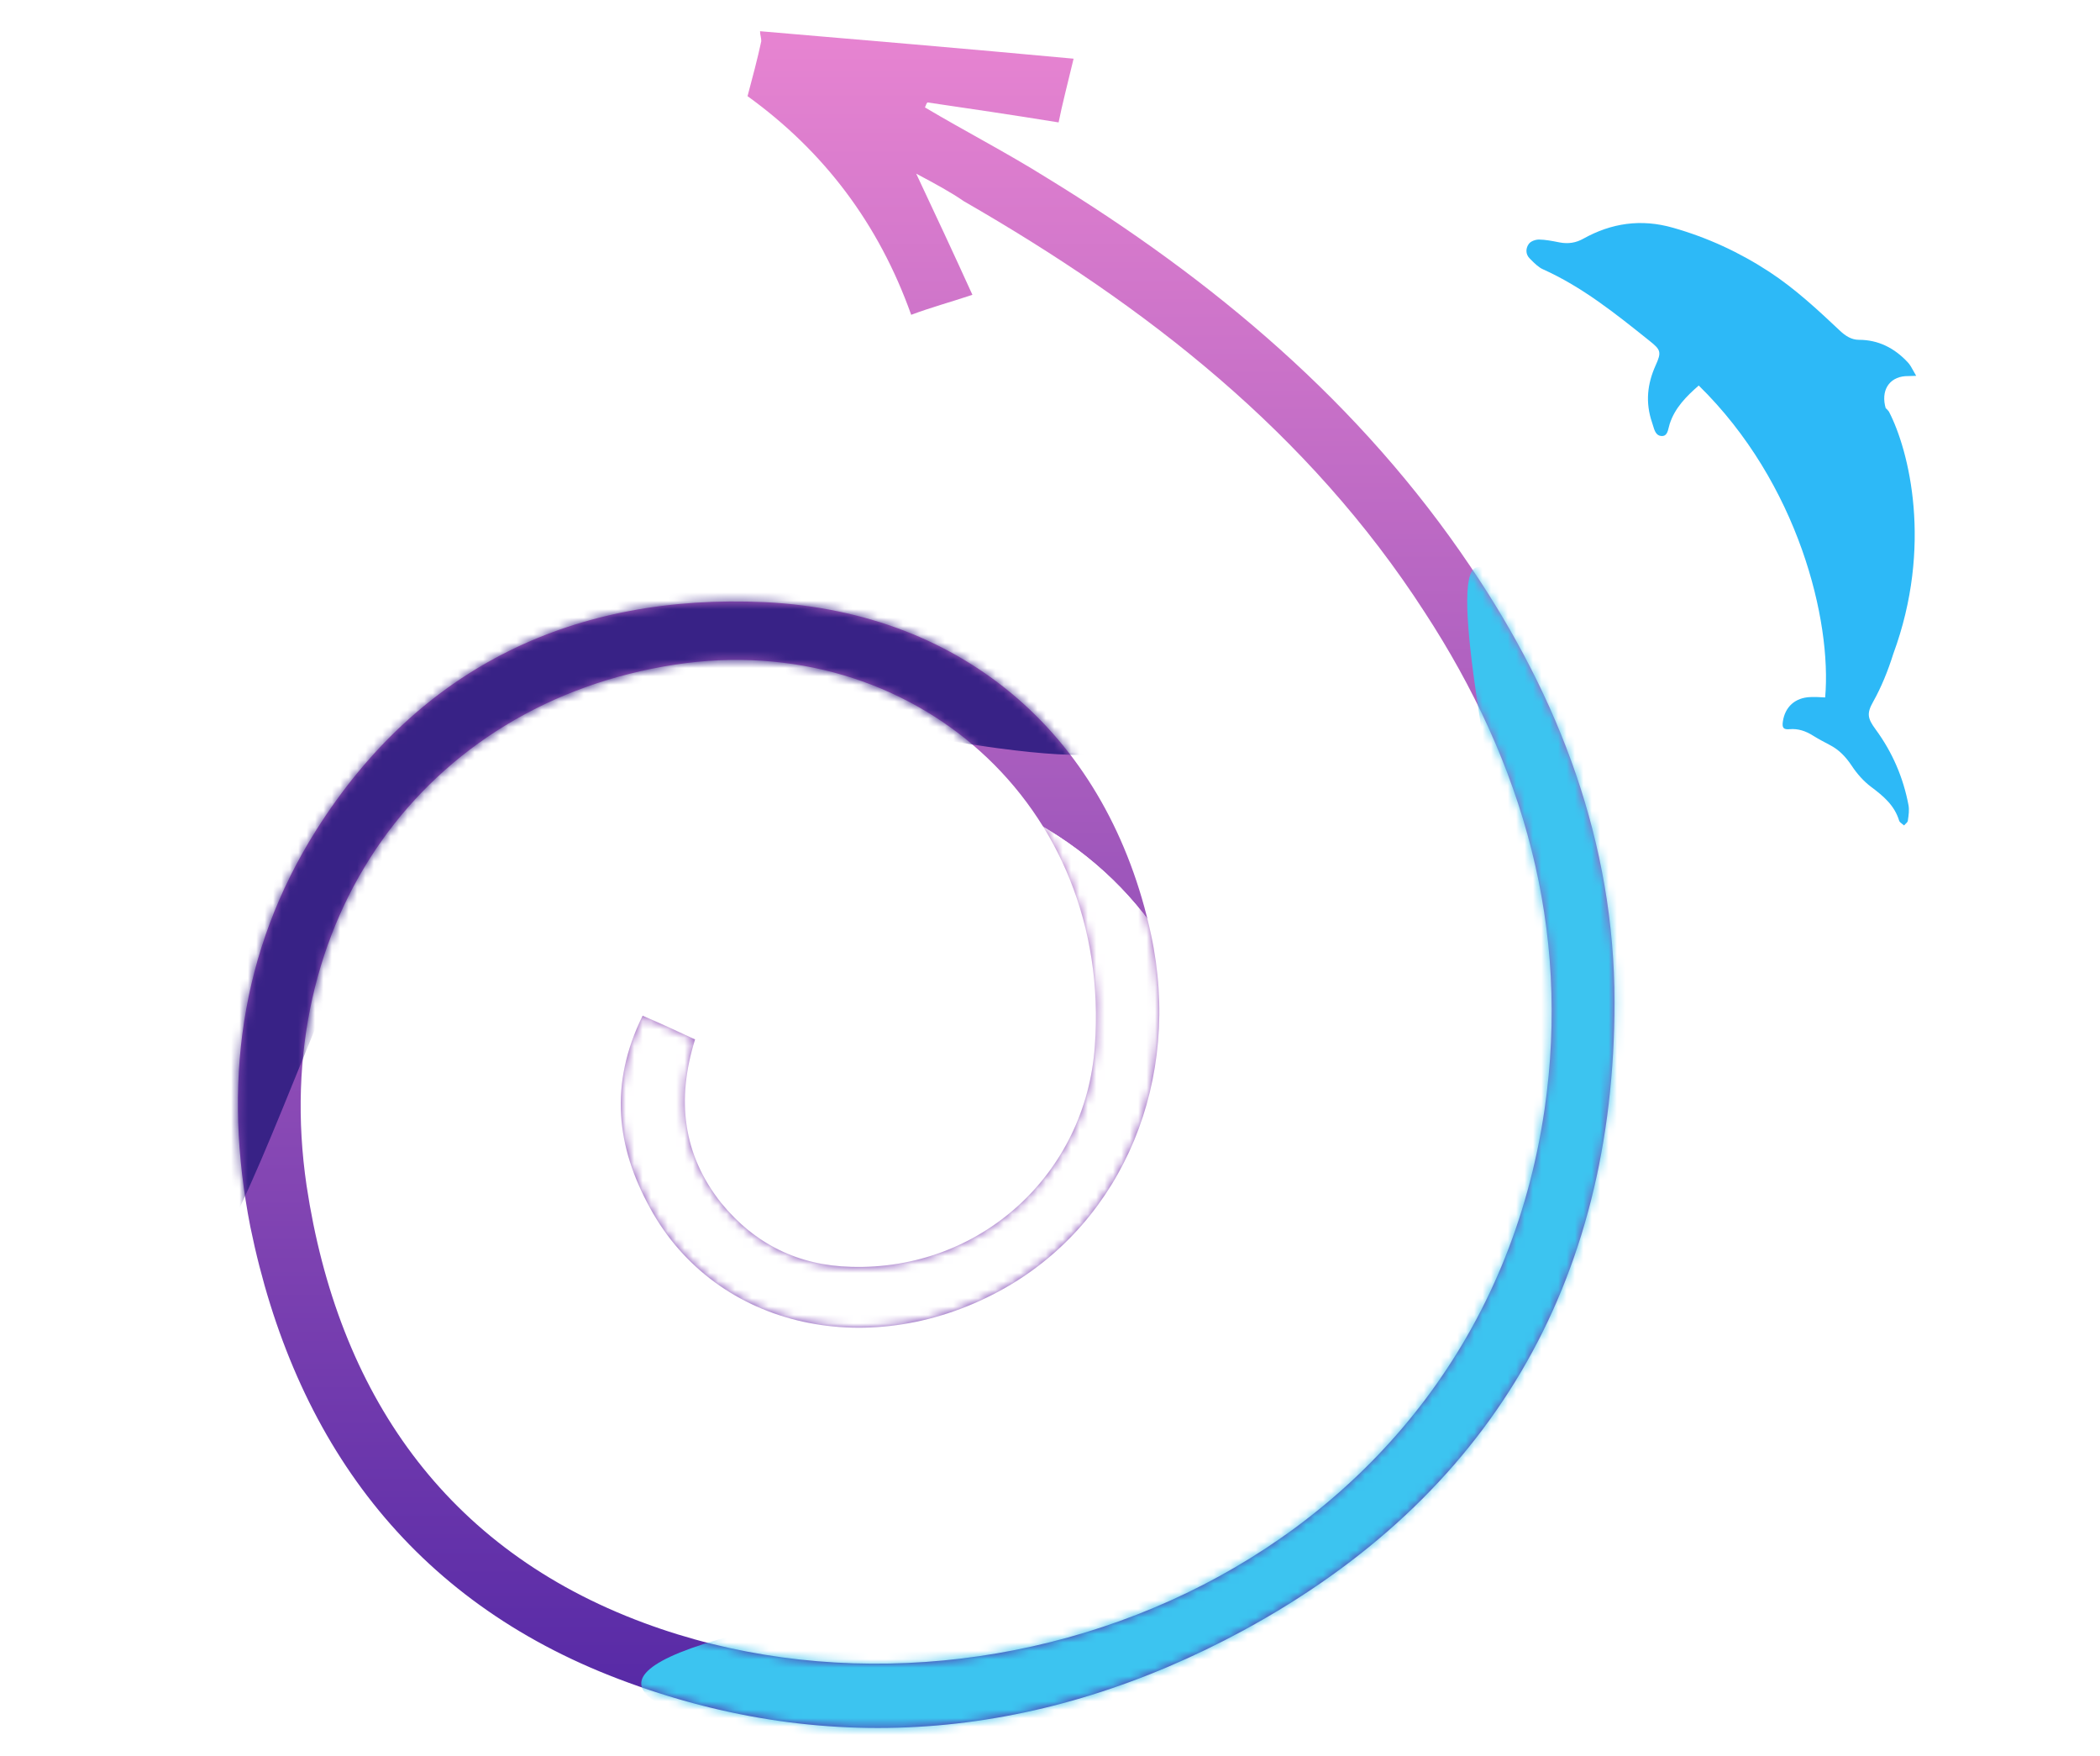
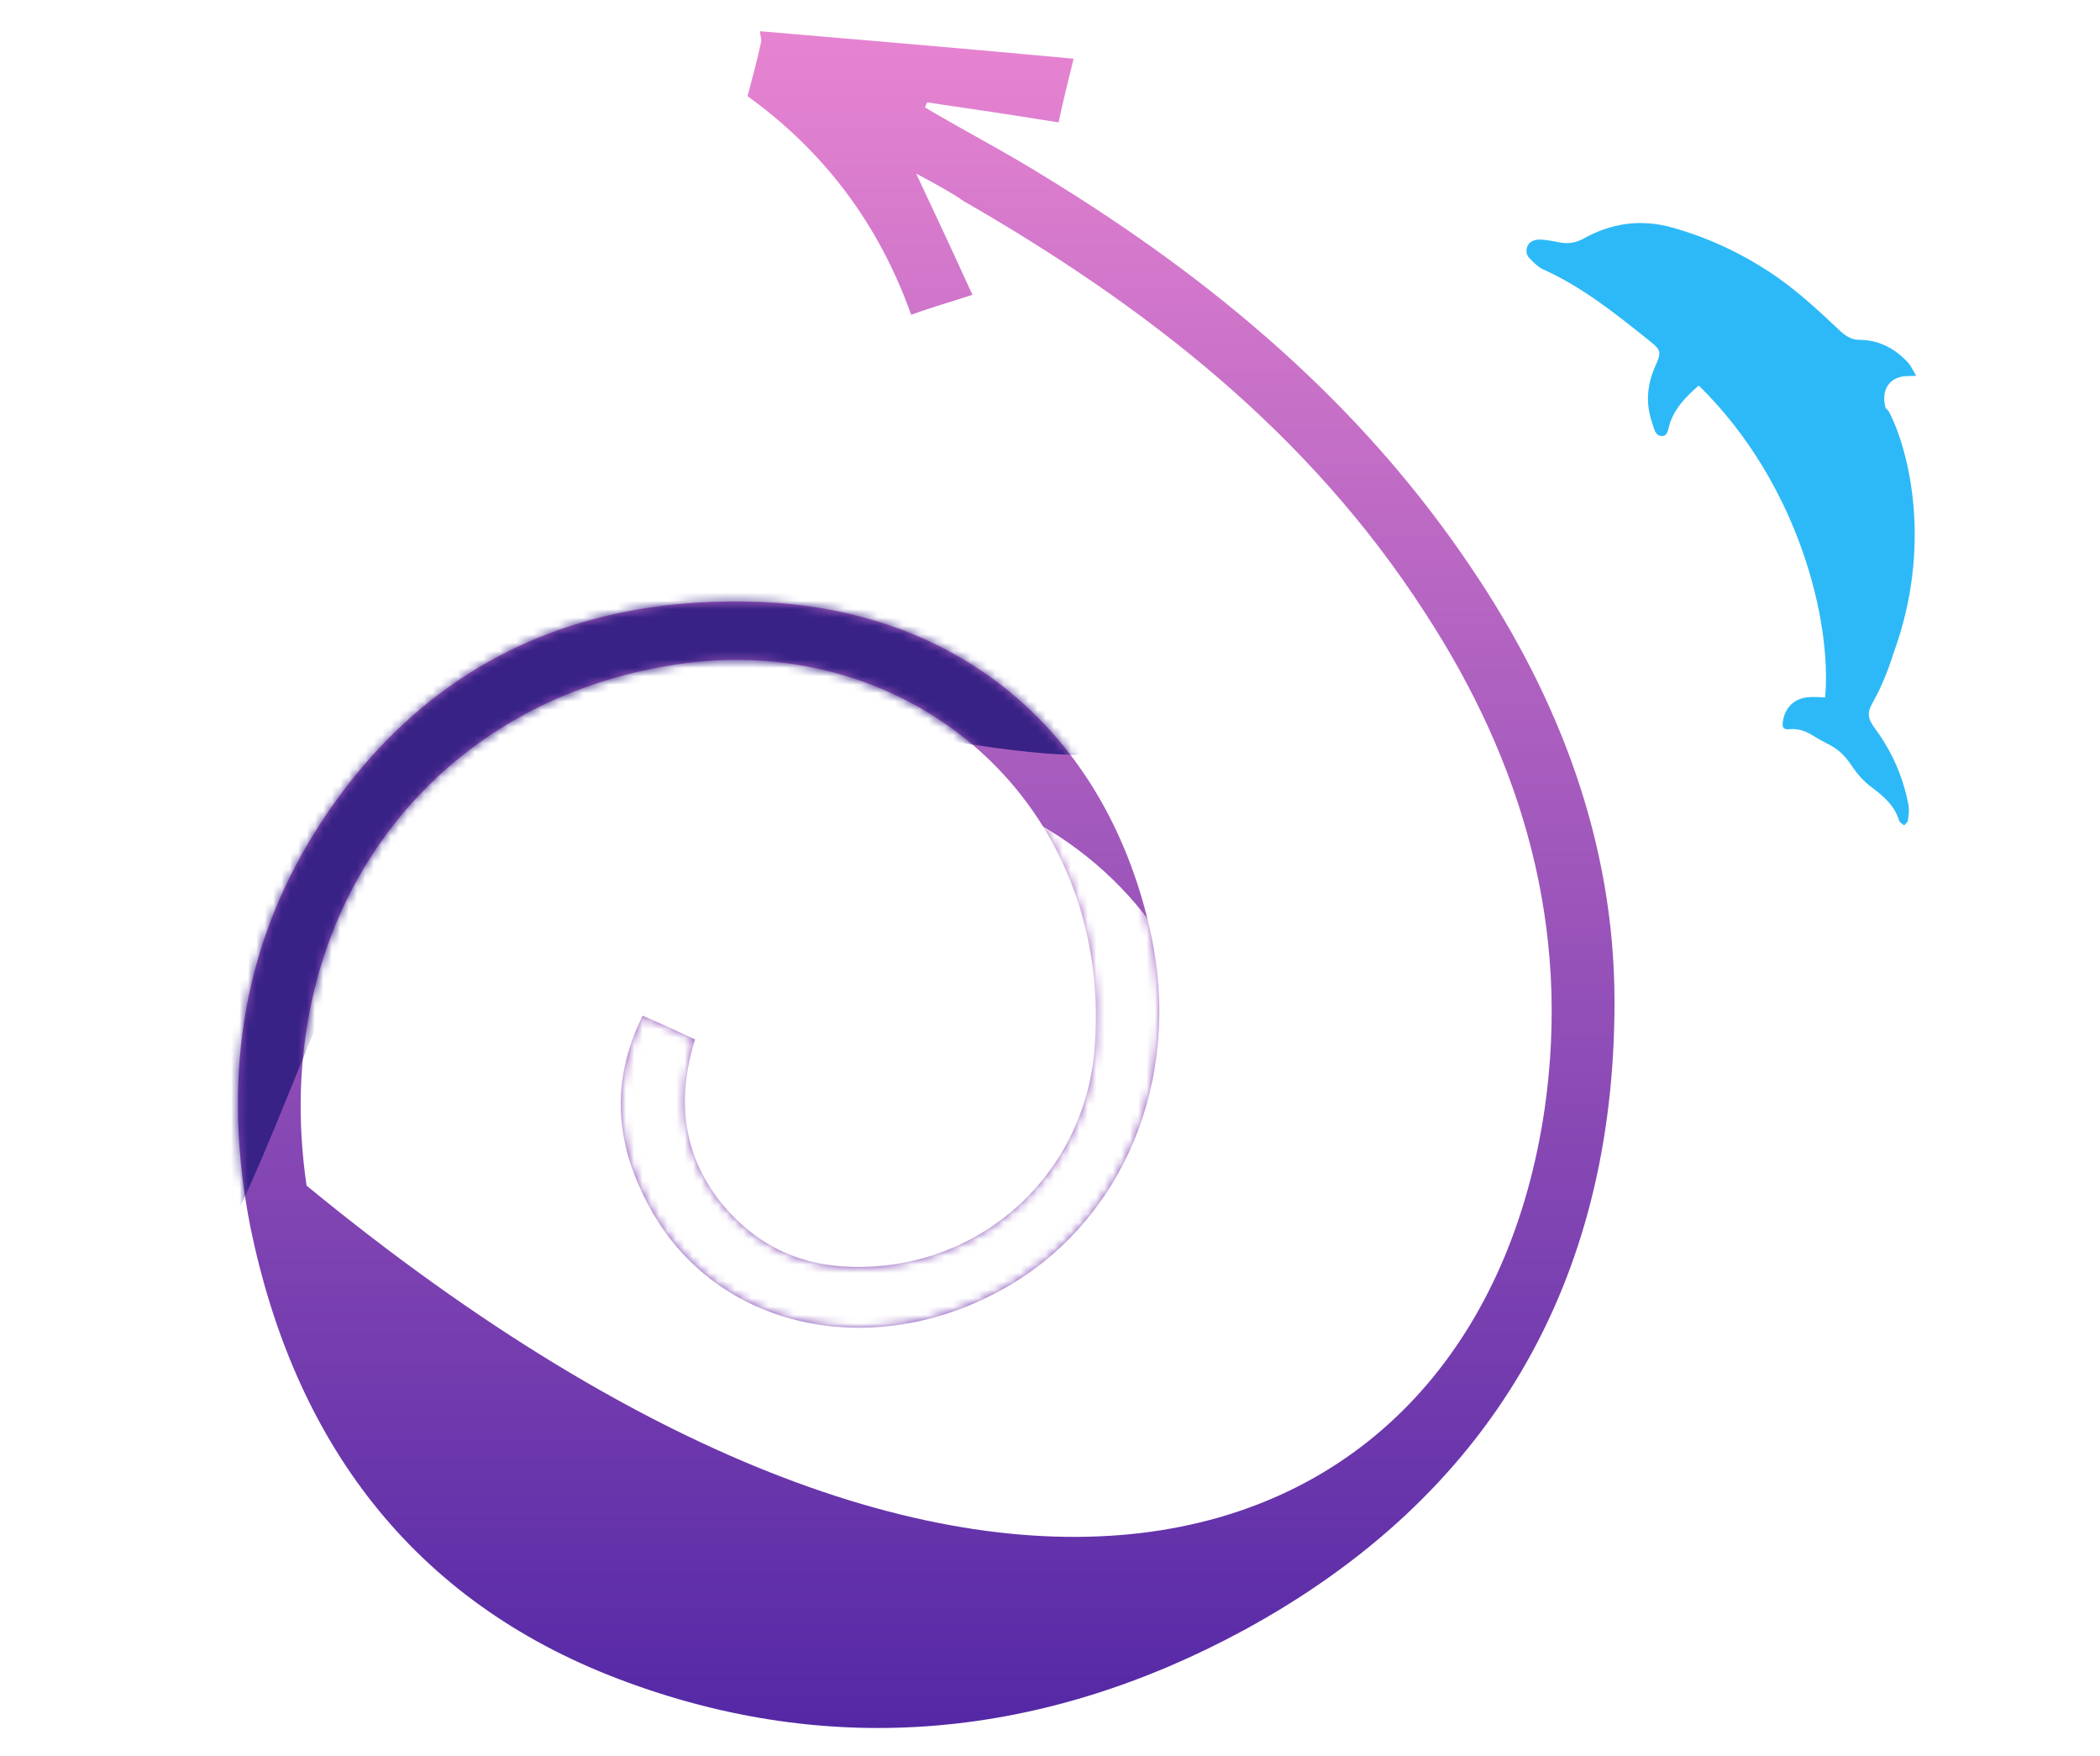
<svg xmlns="http://www.w3.org/2000/svg" width="250" height="209" viewBox="0 0 250 209" fill="none">
-   <path d="M109.07 20.666C111.45 25.721 113.532 30.182 115.763 35.089C113.086 35.982 110.855 36.576 108.475 37.469C104.609 26.613 98.065 17.989 88.993 11.446C89.588 9.216 90.183 6.985 90.629 4.903C90.629 4.457 90.481 4.16 90.481 3.714C102.675 4.755 115.019 5.796 127.809 6.985C127.065 10.108 126.47 12.338 126.024 14.569C120.522 13.677 115.465 12.933 110.409 12.19C110.26 12.338 110.26 12.487 110.111 12.784C114.87 15.61 119.778 18.138 124.537 21.112C144.465 33.305 162.014 48.026 175.101 67.506C185.66 83.119 192.204 100.368 192.204 119.253C192.204 152.71 177.332 178.138 148.035 194.049C124.388 206.837 99.106 209.514 73.675 199.848C48.988 190.48 35.009 171.447 29.803 146.019C26.532 129.365 28.465 113.305 37.686 98.733C50.029 79.253 68.47 70.629 91.076 71.669C115.019 72.859 131.973 87.878 137.029 111.223C140.747 128.472 133.758 145.275 119.629 153.305C103.865 162.227 85.275 158.212 77.393 143.788C73.378 136.502 72.486 129.067 76.501 120.889C78.583 121.781 80.516 122.673 82.747 123.714C80.516 130.852 81.26 137.394 85.87 143.194C89.886 148.101 95.091 150.629 101.337 150.777C116.655 151.223 129.296 139.774 130.337 124.458C132.419 95.907 108.624 74.792 80.368 79.104C50.327 83.714 31.886 109.736 36.496 141.112C40.214 165.796 53.004 184.383 76.65 193.157C119.034 208.919 175.994 185.722 183.876 132.041C186.999 110.48 181.347 90.852 169.599 72.859C155.768 51.446 136.435 36.428 114.722 23.937C113.234 22.896 111.301 21.855 109.07 20.666Z" fill="url(#paint0_linear_247_1747)" />
+   <path d="M109.07 20.666C111.45 25.721 113.532 30.182 115.763 35.089C113.086 35.982 110.855 36.576 108.475 37.469C104.609 26.613 98.065 17.989 88.993 11.446C89.588 9.216 90.183 6.985 90.629 4.903C90.629 4.457 90.481 4.16 90.481 3.714C102.675 4.755 115.019 5.796 127.809 6.985C127.065 10.108 126.47 12.338 126.024 14.569C120.522 13.677 115.465 12.933 110.409 12.19C110.26 12.338 110.26 12.487 110.111 12.784C114.87 15.61 119.778 18.138 124.537 21.112C144.465 33.305 162.014 48.026 175.101 67.506C185.66 83.119 192.204 100.368 192.204 119.253C192.204 152.71 177.332 178.138 148.035 194.049C124.388 206.837 99.106 209.514 73.675 199.848C48.988 190.48 35.009 171.447 29.803 146.019C26.532 129.365 28.465 113.305 37.686 98.733C50.029 79.253 68.47 70.629 91.076 71.669C115.019 72.859 131.973 87.878 137.029 111.223C140.747 128.472 133.758 145.275 119.629 153.305C103.865 162.227 85.275 158.212 77.393 143.788C73.378 136.502 72.486 129.067 76.501 120.889C78.583 121.781 80.516 122.673 82.747 123.714C80.516 130.852 81.26 137.394 85.87 143.194C89.886 148.101 95.091 150.629 101.337 150.777C116.655 151.223 129.296 139.774 130.337 124.458C132.419 95.907 108.624 74.792 80.368 79.104C50.327 83.714 31.886 109.736 36.496 141.112C119.034 208.919 175.994 185.722 183.876 132.041C186.999 110.48 181.347 90.852 169.599 72.859C155.768 51.446 136.435 36.428 114.722 23.937C113.234 22.896 111.301 21.855 109.07 20.666Z" fill="url(#paint0_linear_247_1747)" />
  <mask id="mask0_247_1747" style="mask-type:alpha" maskUnits="userSpaceOnUse" x="28" y="3" width="165" height="203">
    <path d="M109.07 20.666C111.45 25.721 113.532 30.182 115.763 35.089C113.086 35.982 110.855 36.576 108.475 37.469C104.609 26.613 98.065 17.989 88.993 11.446C89.588 9.216 90.183 6.985 90.629 4.903C90.629 4.457 90.481 4.16 90.481 3.714C102.675 4.755 115.019 5.796 127.809 6.985C127.065 10.108 126.47 12.338 126.024 14.569C120.522 13.677 115.465 12.933 110.409 12.19C110.26 12.338 110.26 12.487 110.111 12.784C114.87 15.61 119.778 18.138 124.537 21.112C144.465 33.305 162.014 48.026 175.101 67.506C185.66 83.119 192.204 100.368 192.204 119.253C192.204 152.71 177.332 178.138 148.035 194.049C124.388 206.837 99.106 209.514 73.675 199.848C48.988 190.48 35.009 171.447 29.803 146.019C26.532 129.365 28.465 113.305 37.686 98.733C50.029 79.253 68.47 70.629 91.076 71.669C115.019 72.859 131.973 87.878 137.029 111.223C140.747 128.472 133.758 145.275 119.629 153.305C103.865 162.227 85.275 158.212 77.393 143.788C73.378 136.502 72.486 129.067 76.501 120.889C78.583 121.781 80.516 122.673 82.747 123.714C80.516 130.852 81.26 137.394 85.87 143.194C89.886 148.101 95.091 150.629 101.337 150.777C116.655 151.223 129.296 139.774 130.337 124.458C132.419 95.907 108.624 74.792 80.368 79.104C50.327 83.714 31.886 109.736 36.496 141.112C40.214 165.796 53.004 184.383 76.65 193.157C119.034 208.919 175.994 185.722 183.876 132.041C186.999 110.48 181.347 90.852 169.599 72.859C155.768 51.446 136.435 36.428 114.722 23.937C113.234 22.896 111.301 21.855 109.07 20.666Z" fill="url(#paint1_linear_247_1747)" />
  </mask>
  <g mask="url(#mask0_247_1747)">
    <g filter="url(#filter0_f_247_1747)">
      <ellipse cx="100.048" cy="132.082" rx="44.337" ry="40.158" fill="white" />
    </g>
    <g filter="url(#filter1_f_247_1747)">
      <ellipse cx="100.048" cy="132.082" rx="44.337" ry="40.158" fill="white" />
    </g>
    <g filter="url(#filter2_f_247_1747)">
-       <path d="M203.811 123.957C203.811 146.136 198.24 183.382 140.671 211.238C116.184 211.238 32.034 202.881 106.316 190.81C135.1 179.668 157.385 185.936 174.098 146.241C180.598 113.743 171.313 21.82 203.811 123.957Z" fill="#3CC4F0" />
-     </g>
+       </g>
    <g filter="url(#filter3_f_247_1747)">
      <path d="M18.424 111.803C24.29 95.19 38.312 68.764 88.801 63.123C107.142 69.599 167.964 98.112 109.132 87.51C84.625 88.244 69.59 77.656 46.574 102.969C33.111 125.592 15.757 196.902 18.424 111.803Z" fill="#382286" />
    </g>
    <g filter="url(#filter4_f_247_1747)">
-       <path d="M197.826 106.16C201.904 125.778 205.175 159.466 173.345 191.785C157.628 195.052 102.08 198.886 147.539 178.3C163.966 164.604 179.422 167.175 182.852 129.835C181.049 100.223 158.191 20.154 197.826 106.16Z" fill="#3CC4F0" />
-     </g>
+       </g>
  </g>
  <path fill-rule="evenodd" clip-rule="evenodd" d="M217.282 83.01C216.675 82.972 216.107 82.942 215.539 82.965C213.709 83.024 212.498 84.127 212.244 85.882C212.136 86.628 212.315 86.857 213.063 86.787C214.059 86.702 214.954 87.002 215.815 87.543C216.471 87.952 217.146 88.308 217.821 88.663L217.821 88.663C218.945 89.237 219.749 90.095 220.455 91.158C221.079 92.102 221.876 93.003 222.764 93.663C224.206 94.744 225.533 95.847 226.085 97.668C226.131 97.827 226.296 97.951 226.462 98.075C226.535 98.13 226.608 98.185 226.672 98.243C226.722 98.182 226.785 98.123 226.848 98.063C226.975 97.944 227.101 97.825 227.121 97.693L227.134 97.601C227.219 97.014 227.309 96.403 227.201 95.823C226.58 92.551 225.294 89.547 223.296 86.824C222.305 85.487 222.223 84.894 222.991 83.528C223.97 81.782 224.758 79.839 225.387 77.836C230.121 65.008 227.273 53.613 224.873 48.992C224.737 48.809 224.608 48.672 224.486 48.574C224.454 48.463 224.425 48.351 224.401 48.238C223.971 46.193 225.133 44.73 227.174 44.761C227.397 44.762 227.633 44.755 228.117 44.732C227.993 44.528 227.886 44.331 227.784 44.142C227.58 43.767 227.396 43.428 227.139 43.149C225.535 41.412 223.597 40.442 221.282 40.444C220.411 40.443 219.696 39.977 219.047 39.367C216.391 36.868 213.731 34.391 210.68 32.385C207.087 30.03 203.262 28.27 199.193 27.114C195.363 26.009 191.818 26.556 188.499 28.405C187.622 28.9 186.707 29.048 185.684 28.856L185.519 28.824L185.519 28.824L185.519 28.824C184.757 28.675 183.988 28.524 183.219 28.511C182.794 28.512 182.241 28.702 182.004 29.025C181.643 29.515 181.572 30.235 182.11 30.765C182.155 30.81 182.2 30.855 182.245 30.901L182.245 30.901C182.693 31.35 183.165 31.823 183.7 32.058C188.334 34.137 192.284 37.297 196.25 40.469L196.342 40.543C197.716 41.633 197.823 41.892 197.101 43.482C196.113 45.671 195.857 47.901 196.674 50.286C196.713 50.397 196.748 50.517 196.785 50.64L196.785 50.64L196.785 50.64C196.955 51.218 197.143 51.856 197.782 51.897C198.404 51.946 198.539 51.383 198.666 50.853L198.666 50.853C198.7 50.714 198.733 50.577 198.774 50.454C199.401 48.517 200.783 47.156 202.217 45.896C202.222 45.892 202.226 45.888 202.231 45.885C214.115 57.522 218.078 73.888 217.282 83.01Z" fill="#2DB9F7" />
  <defs>
    <filter id="filter0_f_247_1747" x="9.285" y="45.498" width="181.526" height="173.169" filterUnits="userSpaceOnUse" color-interpolation-filters="sRGB">
      <feGaussianBlur stdDeviation="23.213" />
    </filter>
    <filter id="filter1_f_247_1747" x="9.285" y="45.498" width="181.526" height="173.169" filterUnits="userSpaceOnUse" color-interpolation-filters="sRGB">
      <feGaussianBlur stdDeviation="23.213" />
    </filter>
    <filter id="filter2_f_247_1747" x="29.914" y="30.686" width="220.323" height="226.977" filterUnits="userSpaceOnUse" color-interpolation-filters="sRGB">
      <feGaussianBlur stdDeviation="23.213" />
    </filter>
    <filter id="filter3_f_247_1747" x="-0.42" y="44.553" width="153.17" height="126.493" filterUnits="userSpaceOnUse" color-interpolation-filters="sRGB">
      <feGaussianBlur stdDeviation="9.285" />
    </filter>
    <filter id="filter4_f_247_1747" x="111.448" y="48.919" width="107.491" height="164.036" filterUnits="userSpaceOnUse" color-interpolation-filters="sRGB">
      <feGaussianBlur stdDeviation="9.285" />
    </filter>
    <linearGradient id="paint0_linear_247_1747" x1="110.262" y1="3.714" x2="110.262" y2="205.667" gradientUnits="userSpaceOnUse">
      <stop stop-color="#E784D1" />
      <stop offset="1" stop-color="#5428A5" />
    </linearGradient>
    <linearGradient id="paint1_linear_247_1747" x1="110.262" y1="3.714" x2="110.262" y2="205.667" gradientUnits="userSpaceOnUse">
      <stop stop-color="#E784D1" />
      <stop offset="1" stop-color="#5428A5" />
    </linearGradient>
  </defs>
</svg>